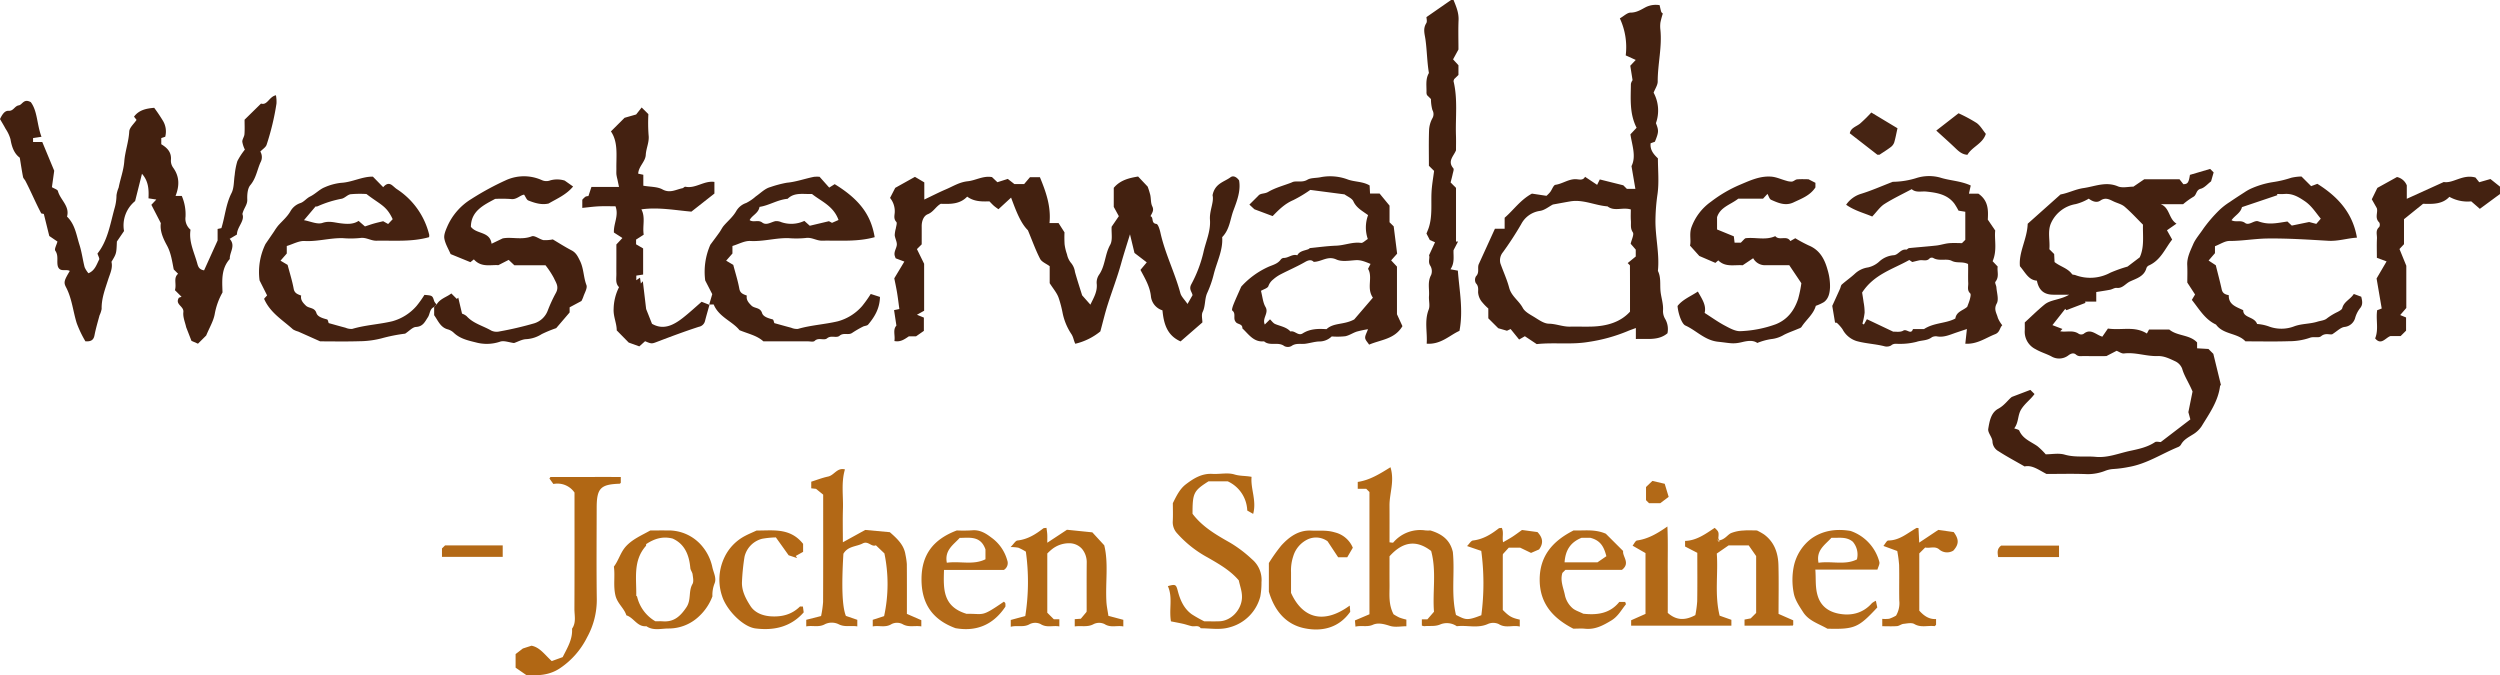
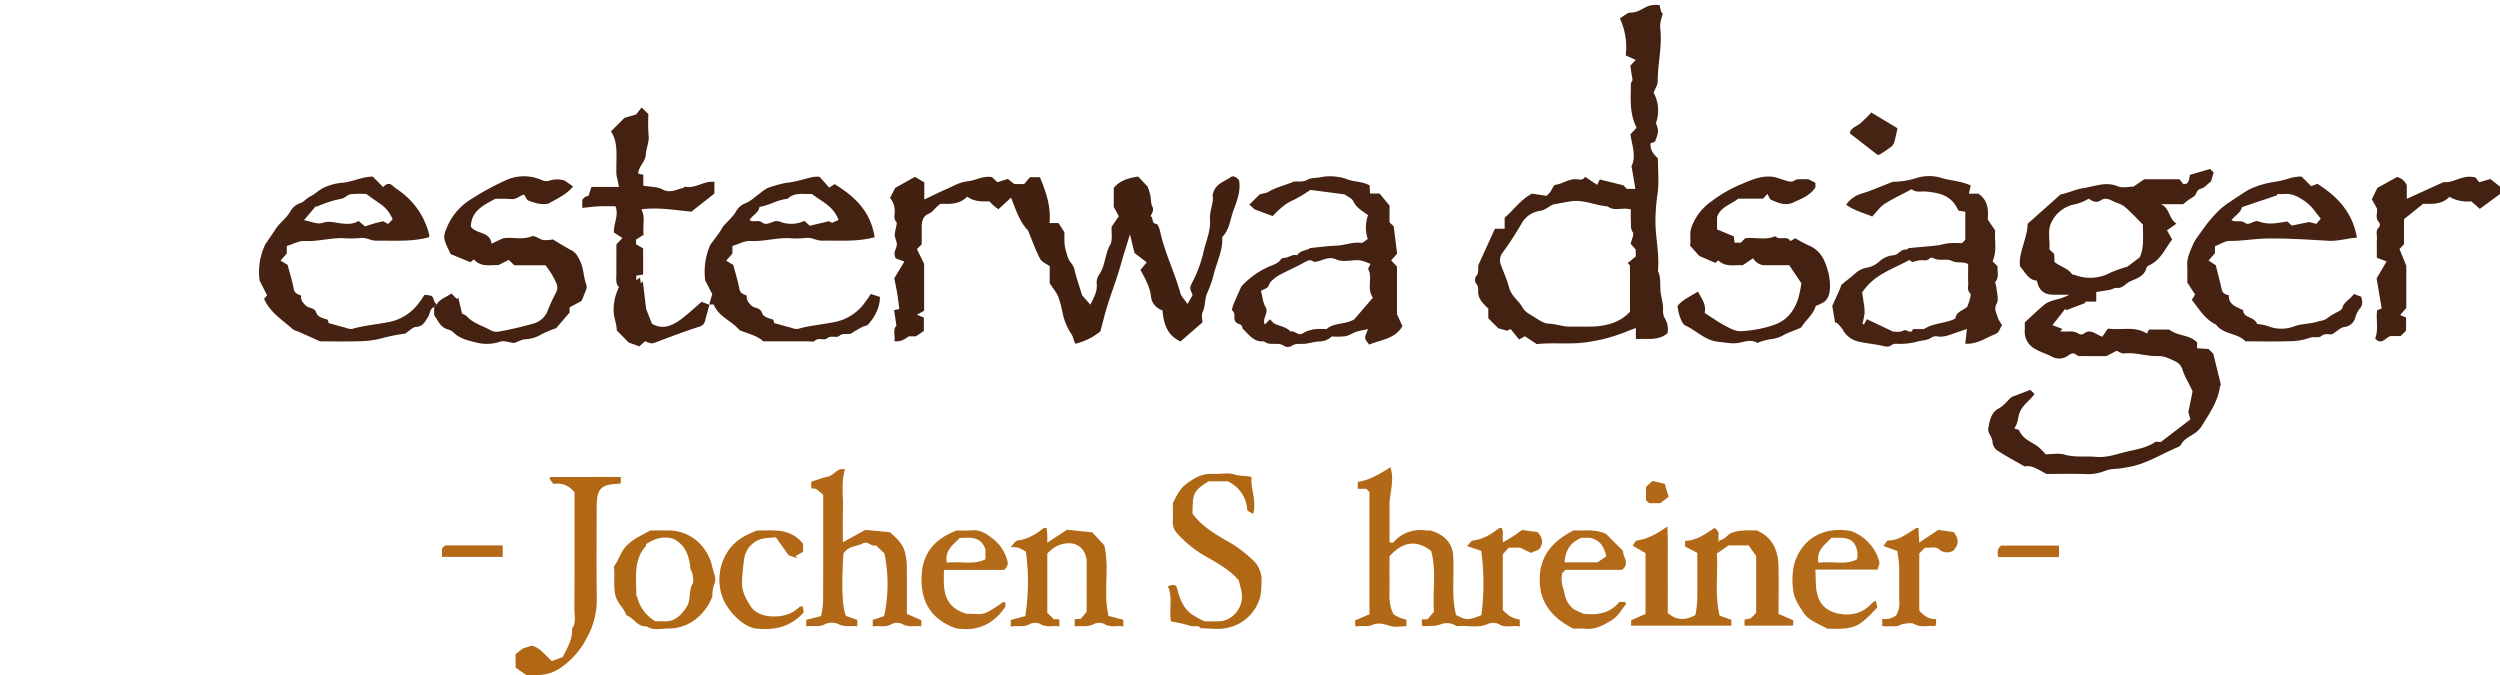
<svg xmlns="http://www.w3.org/2000/svg" id="Ebene_1" data-name="Ebene 1" viewBox="0 0 830.003 224.214">
  <defs>
    <style>
      .cls-1 {
        fill: #432110;
      }

      .cls-2 {
        fill: #421;
      }

      .cls-3 {
        fill: #442110;
      }

      .cls-4 {
        fill: #462312;
      }

      .cls-5 {
        fill: #452211;
      }

      .cls-6 {
        fill: #442111;
      }

      .cls-7 {
        fill: #b26917;
      }

      .cls-8 {
        fill: #b26816;
      }

      .cls-9 {
        fill: #b16815;
      }

      .cls-10 {
        fill: #b16714;
      }

      .cls-11 {
        fill: #b36a19;
      }

      .cls-12 {
        fill: #462413;
      }

      .cls-13 {
        fill: #b36917;
      }
    </style>
  </defs>
  <title>9884d7d4-2508-4cc1-b9ea-c4e9a952f1fa</title>
  <g>
-     <path class="cls-1" d="M482.576,0c.874,2.138,1.773,4.23,1.669,6.657-.139,3.252-.034,6.515-.034,9.773l-1.791,3.277,1.787,1.95v3.226l-1.422,1.378c-.076.28-.246.549-.195.764,1.431,5.948.587,11.994.794,17.993.056,1.627.009,3.258.009,4.887-.752,1.907-2.92,3.57-.891,5.962.283.333-.067,1.245-.2,1.873-.211,1-.486,1.981-.7,2.842l1.793,1.789c0,5.829,0,11.833,0,17.838l.684-.03-1.5,2.876c-.112,1.87.475,4.169-1.03,6.346l2.462.451c.487,6.567,1.847,13.084.534,19.994-3.2,1.388-6.14,4.611-10.886,4.252.28-3.756-.815-7.523.668-11.323.506-1.3-.014-2.963.1-4.447.183-2.338-.566-4.728.715-7.04a3.511,3.511,0,0,0-.269-3.049c-.9-1.33-.046-2.638-.431-3.477l1.988-4.331-1.727-.744-1.114-2.142c.272-.7.587-1.391.81-2.108,1.168-3.757.691-7.634.861-11.469.109-2.459.571-4.9.859-7.227L474.4,55.034c0-3.8-.086-7.72.047-11.636a9.155,9.155,0,0,1,1.047-4.02,2.753,2.753,0,0,0,.068-2.849,13.848,13.848,0,0,1-.483-3.648l-1.315-1.311a2.879,2.879,0,0,1-.171-.74c.08-2.218-.417-4.509.808-6.586-.608-3.637-.635-7.339-1.122-10.971-.262-1.954-.94-3.675.247-5.564.368-.585.057-1.593.057-2.029L481.759,0Z" />
    <path class="cls-2" d="M830,64.41l-6.69,4.93-2.853-2.486a12.351,12.351,0,0,1-7.259-1.508c-2.34,2.505-5.508,2.405-8.731,2.311l-6.336,5.114v8.3l-1.5,1.6,2.266,5.56v14.018l-2.03,2.35,1.952.8v4.377l-1.813,1.808H793.6c-1.657.6-3.052,3.166-5.047.767,1.242-3.035.176-6.228.678-9.369l1.505-.56-1.707-9.968,3.32-5.666-3.223-1.193c0-2.369-.076-4.4.028-6.425.065-1.266-.572-2.681.739-3.786a1.564,1.564,0,0,0,.012-1.537c-1.6-1.492-.34-3.368-.8-4.741l-1.662-2.941,1.843-3.782,6.523-3.614a4.593,4.593,0,0,1,3.25,2.773V66l12.277-5.573c3.112.552,6.254-2.689,10.523-1.49L823.11,60.5l3.719-1.065L830,61.964Z" />
    <path class="cls-3" d="M679.437,157.356c-2.591-1.34-4.794-3.063-7.265-2.492-3.166-1.823-5.984-3.312-8.644-5.044a3.881,3.881,0,0,1-2.026-3.24c-.061-1.426-1.614-2.918-1.4-4.2.41-2.458.869-5.365,3.318-6.678,2.108-1.131,3.321-3.047,4.52-3.922l6.145-2.338,1.379,1.375c-1.309,1.831-3.174,3.093-4.421,5.095-1.229,1.973-.783,4.294-2.31,6.3.656.281,1.511.375,1.675.761,1.163,2.738,3.825,3.627,6,5.145a23.71,23.71,0,0,1,2.774,2.716c2,0,4.3-.475,6.291.105,3.451,1.005,6.891.419,10.313.739,4.024.377,7.673-1.2,11.454-2,2.814-.6,5.7-1.206,8.2-2.873.471-.314,1.332-.045,1.936-.045l9.824-7.517-.659-2.414,1.387-6.851c-1.3-3.077-2.767-5.134-3.465-7.629a4.55,4.55,0,0,0-2.343-2.428c-1.825-.849-3.676-1.789-5.83-1.712-3.725.134-7.327-1.335-11.109-.86-.772.1-1.64-.57-2.466-.885l-3.4,1.76c-2.247,0-4.83.033-7.412-.018-.891-.018-1.8.278-2.671-.481-.738-.644-1.6-.431-2.494.236a5.067,5.067,0,0,1-5.764.314c-1.679-.854-3.472-1.357-5.171-2.354a6.444,6.444,0,0,1-3.575-6.317c.017-.809,0-1.618,0-2.56,2.141-1.953,4.247-4.042,6.533-5.912,2.1-1.721,5.076-1.478,8.211-3.289-2.417,0-4,.047-5.588-.01-2.86-.1-4.52-1.557-5.128-4.652-2.8-.188-3.852-2.746-5.633-4.786-.469-4.689,2.409-9.009,2.577-14.113l10.906-9.726c2.54-.432,4.933-1.729,7.619-2.114,3.79-.543,7.4-2.271,11.414-.576,1.5.634,3.5.1,5.163.1l3.585-2.445c3.812,0,7.625,0,11.715,0l1.273,1.628c1.435,0,1.792-.533,2.188-3.094l6.709-1.972,1.164,1.161-.859,2.967c-1.137.854-2.17,2.133-3.449,2.463-1.619.418-1.282,2.115-2.494,2.711a24.052,24.052,0,0,0-3.323,2.4h-7.482c3.1,1.166,2.612,4.83,5.271,6.465l-3.163,2.2,1.725,3.089c-2.338,2.925-3.752,6.809-7.683,8.572a1.6,1.6,0,0,0-.848.854c-.741,2.806-3.322,3.487-5.454,4.476-1.48.686-2.465,2.373-4.444,2.143-.688-.08-1.43.466-2.169.61-1.486.29-2.987.5-4.606.762v3.184h-3.7l.1.428-6.35,2.417-.341-.446-4.261,5.405,3.325,1.275-.745.762c2.04.4,4.251-.528,6.19.865a1.678,1.678,0,0,0,1.577,0c2.35-1.95,4.027.275,6.225.928l1.858-2.7c4.574.68,8.834-.932,12.933,1.662l.711-1.328h6.722c2.7,2.245,6.752,1.618,9.239,4.288v1.942l3.768.221,1.62,1.616,2.531,10.375c.065-.064-.273.11-.3.322-.635,5.1-3.575,9.154-6.133,13.357a9.06,9.06,0,0,1-2.924,2.736c-1.468.923-2.992,1.692-3.88,3.285a1.942,1.942,0,0,1-.874.817c-5.478,2.226-10.45,5.611-16.467,6.663a37.869,37.869,0,0,1-5.4.7,9.08,9.08,0,0,0-2.585.634,15.97,15.97,0,0,1-5.73,1.054C688.452,157.223,683.815,157.356,679.437,157.356Zm30.953-71.92c1.592-3.424.978-7.162,1.083-10.845-2.009-2-3.931-4.119-6.087-5.965-1.007-.862-2.477-1.176-3.72-1.775-1.412-.68-2.67-1.411-4.338-.258-1.261.872-2.749.216-3.855-.638a16.132,16.132,0,0,1-4.35,1.809,10.938,10.938,0,0,0-8.218,6.4c-1.179,2.785-.226,5.791-.52,8.575l1.6,1.6L682.115,87c1.881,1.513,4.357,2.013,5.8,4.013.17.237.718.184,1.075.31a14.037,14.037,0,0,0,11.631-.779,45.835,45.835,0,0,1,5.725-2.037Z" />
    <path class="cls-1" d="M394.257,100.916,395.928,98c-.193-1.139-1.291-1.912-.444-3.56a42.95,42.95,0,0,0,4.028-10.528c.769-3.629,2.482-7.067,2.2-10.969-.219-3,1.421-5.916.859-8.123.774-3.954,3.868-4.407,5.969-5.969.931-.692,2.044-.063,2.837,1.039.613,3.463-.687,6.809-1.881,9.994-1.094,2.917-1.229,6.3-3.732,8.847.334,4.33-1.817,8.283-2.84,12.489a35,35,0,0,1-2.127,6.043c-.909,2.02-.534,4.278-1.516,6.31-.48.992-.083,2.406-.083,3.473l-7.246,6.3c-4.513-1.993-5.592-5.912-6.014-10.314a5.459,5.459,0,0,1-3.84-4.757c-.36-3.164-1.9-5.746-3.468-8.67l2.095-2.5-4.077-3.126-1.49-6.189c-1.094,3.583-2.079,6.585-2.922,9.626-1.28,4.619-3,9.09-4.456,13.648-.924,2.895-1.62,5.862-2.463,8.963a20.636,20.636,0,0,1-8.314,4.1c-.55-1.051-.6-2.166-1.306-3.219a19.673,19.673,0,0,1-2.888-6.9,37.177,37.177,0,0,0-1.357-5.176c-.586-1.641-1.832-3.047-2.953-4.816V88.38c-1.172-.861-2.637-1.407-3.173-2.434-1.447-2.774-2.5-5.754-4.06-9.5-2.442-2.412-3.956-6.458-5.582-10.844l-4.2,3.867c-.465-.346-.993-.692-1.464-1.1-.512-.446-.97-.953-1.538-1.52-2.527.088-5.141.093-7.371-1.57-2.436,2.571-5.619,2.477-8.779,2.383-1.642.9-2.418,2.712-4.312,3.462-1.389.55-2.023,2.282-2.013,3.969.013,2.03,0,4.061,0,6.034L304.422,82.7l2.389,4.877v15.589l-2.383,1.33,2.3.95v4.4l-2.591,1.806h-2.378c-1.587,1.076-2.841,1.964-4.819,1.573.335-1.856-.608-3.745.669-5.126l-.778-5.14,1.759-.366c-.25-1.8-.468-3.675-.777-5.532-.3-1.777-.686-3.537-.908-4.662l3.342-5.556-2.884-1.086a8.865,8.865,0,0,1-.351-1.009c-.226-1.227.57-2.246.722-3.342.145-1.053-.57-2.2-.686-3.323a9.949,9.949,0,0,1,.375-2.268c.1-.731.488-1.788.153-2.145-.926-.986-.6-2.065-.527-3.057a6.973,6.973,0,0,0-1.55-4.9l1.72-3.346,6.542-3.653,3.11,1.837v5.7c2.605-1.238,4.913-2.425,7.295-3.441,2.318-.989,4.386-2.351,7.132-2.631,2.613-.266,5.085-1.9,8.044-1.385l1.794,1.7,3.455-1.095,2.182,1.708h3.248l1.94-2.28h3.291c1.943,4.725,3.749,9.642,3.182,15.238h3.014l1.966,3.079a38.43,38.43,0,0,0,.032,3.966,16.288,16.288,0,0,0,.8,3.328,6.556,6.556,0,0,0,1.227,2.719,5.89,5.89,0,0,1,1.417,3.12c.745,2.678,1.619,5.319,2.378,7.771l2.741,3.1c1.114-2.316,2.411-4.4,2.089-7.057a4.578,4.578,0,0,1,.8-2.887c2.077-2.994,1.905-6.766,3.683-9.923.883-1.567.363-3.92.484-6.011l2.389-3.5-1.684-3.08V62.365c2.165-2.6,5.169-3.276,8.081-3.763l3.18,3.361a27.829,27.829,0,0,1,.856,2.744c.282,1.259.123,2.693.67,3.8.68,1.372-.1,2.2-.587,3.277,1.16.4.077,2.342,1.956,2.558.56.065,1.1,1.838,1.337,2.9,1.524,6.926,4.788,13.278,6.626,20.1C392.2,98.48,393.24,99.42,394.257,100.916Z" />
-     <path class="cls-1" d="M16.362,78.35,14.55,71.03l-.851-.175c-1.867-3.5-3.4-7.235-5.264-10.8-.235-.45-.694-.834-.786-1.3-.4-2.036-.7-4.091-1.082-6.4C4.673,50.97,3.9,48.729,3.475,46.191a12.154,12.154,0,0,0-1.6-3.4C1.287,41.685.628,40.614,0,39.527c.7-1.447,1.515-2.814,2.844-2.737,1.67.1,1.989-1.6,3.4-1.815,1.178-.176,1.62-2.385,3.984-1.057,2.245,2.993,1.987,7.4,3.548,11.492l-2.8.426V47.15h3.063L18,56.687l-.762,5.455c.8.5,1.854.774,1.991,1.291.78,2.937,4.008,4.986,3.024,8.481,2.69,2.588,3.1,6.126,4.13,9.354.773,2.419,1.08,4.983,1.716,7.452a8.109,8.109,0,0,0,1.268,2c2.168-.91,2.689-2.891,3.544-4.535.206-.4-.3-1.16-.553-2.007,3.329-4.162,4.194-9.561,5.611-14.8a15.821,15.821,0,0,0,.706-4.578,10.848,10.848,0,0,1,.724-2.536c.546-2.9,1.633-5.648,1.862-8.669.251-3.309,1.465-6.514,1.644-9.923.069-1.316,1.566-2.558,2.432-3.864l-.844-1.075c1.655-2.255,4.119-2.718,6.7-2.941a52.024,52.024,0,0,1,3,4.478,6.847,6.847,0,0,1,.662,5.13l-1.311.44v2.048c1.879,1.137,3.492,2.6,3.193,5.351a4,4,0,0,0,.794,2.486c2.083,2.92,2.078,5.971.749,9.33h2.074A15.423,15.423,0,0,1,61.592,72a4.767,4.767,0,0,0,1.668,4.269c-.642,3.983,1.23,7.515,2.241,11.224.284,1.043.621,2,2.254,2.265l4.49-9.915V76.011l1.255-.27c1.208-3.835,1.472-7.923,3.363-11.641.891-1.752.729-4.034,1.067-6.072a23.14,23.14,0,0,1,.875-4.53A22.341,22.341,0,0,1,81.3,49.667a9.318,9.318,0,0,1-.855-2.588c-.048-.82.649-1.66.715-2.514.126-1.62.036-3.257.036-4.82l5.468-5.362c2.113.691,2.671-2.3,4.95-2.755a11.831,11.831,0,0,1,.178,2.762A83.858,83.858,0,0,1,88.5,48.1c-.3.818-1.273,1.391-2.075,2.22a3.573,3.573,0,0,1,.083,3.546c-1.142,2.518-1.476,5.312-3.4,7.6-.94,1.119-1.071,3.182-1.012,4.8.064,1.785-1.172,2.813-1.62,4.8.892,2.259-1.787,4.251-1.814,6.8l-2.413,1.433c2.117,2.309-.094,4.475.042,6.682-2.937,3.277-2.529,7.281-2.415,11.1a22.714,22.714,0,0,0-2.594,7.231c-.421,2.294-1.727,4.427-2.827,7.076l-2.728,2.72-2.155-.94-1.756-4.513c-.319-1.522-1.139-3.335-.94-5.029.238-2.026-2.9-2.492-1.479-4.782l.88-.31-2.2-2.2c.628-2.131-.606-4.008,1.049-5.439l-1.444-1.441c-.545-2.735-.9-5.5-2.288-8.023-1.307-2.38-2.357-4.88-2-7.347l-3.142-6.089L51.9,66.25l-2.6-.405c.136-2.854.041-5.663-2.165-8.149L44.858,66.76A10.421,10.421,0,0,0,41.181,76.7c-.921,1.354-1.648,2.423-2.376,3.49-.151,4-.151,4-1.8,6.736.508,2.052-.487,3.965-1.109,5.917-1.013,3.181-2.23,6.29-2.15,9.722a8.712,8.712,0,0,1-.7,2.136c-.591,2.2-1.246,4.4-1.677,6.637-.33,1.713-1.359,2.085-3.014,1.976a36.638,36.638,0,0,1-2.89-6.04c-1.234-3.97-1.58-8.209-3.568-11.963-.837-1.581-.554-2.286,1.276-5.355-1.221-.746-3.163.5-3.932-1.421-.534-1.662.326-3.56-.887-5.3-.376-.539.417-1.888.72-3.037Z" />
    <path class="cls-2" d="M553.6,110.647c-3.04,2.542-6.7,1.719-10.493,1.906V108.9c-1.211.457-2.016.721-2.788,1.059a54.4,54.4,0,0,1-12.876,3.552c-5.805.988-11.535.109-17.255.734l-3.932-2.619-1.907,1.1-2.825-3.487-1.21.568-2.893-.835-3.3-3.292v-3.261a16.224,16.224,0,0,1-1.9-1.932,5.673,5.673,0,0,1-1.492-3.459c.029-1.036.177-2.043-.734-2.99a2.327,2.327,0,0,1,.034-2.3c1.289-1.3.348-2.847.96-4.113l5.332-11.691h3.224V72.294c3.032-2.619,5.222-5.934,9.063-8.014l4.827.732a11.072,11.072,0,0,0,1.214-1.235c.636-.8,1.079-2.319,1.765-2.418,2.312-.333,4.233-1.872,6.624-1.873,1.121,0,2.464.616,3.2-.793l4.011,2.678.888-1.8,7.8,1.947,1.179,1.176h2.828l-1.286-7.544c1.637-3.22.18-6.935-.355-10.555l2.049-2.182c-2.406-4.718-1.931-9.638-1.894-14.5a2.78,2.78,0,0,1,.559-1.28l-.762-4.807,1.813-1.925-3.328-1.512A22.68,22.68,0,0,0,537.792,6.1c1.36-.773,2.463-1.913,3.567-1.914,1.986,0,3.475-.98,5.016-1.8a7.51,7.51,0,0,1,4.619-.67c.17.731.312,1.48.533,2.206.07.23.352.4.527.582a28.244,28.244,0,0,0-.784,2.938,9.435,9.435,0,0,0-.015,2.441c.59,5.774-.915,11.441-.895,17.193,0,1.17-.838,2.343-1.358,3.691a12.442,12.442,0,0,1,.769,10.118c.974,2.489.961,2.954-.344,6.173l-1.418.506c-.226,2.106.852,3.531,2.418,5.01,0,3.86.428,7.972-.142,11.94a64.87,64.87,0,0,0-.673,8.651c-.054,5.61,1.4,11.148.815,16.784,1.052,2.1.664,4.375.854,6.589s1.017,4.312.838,6.6a5.139,5.139,0,0,0,.8,2.892A6.787,6.787,0,0,1,553.6,110.647ZM515.566,67.9c-1.368.706-2.765,1.908-4.3,2.118a8.33,8.33,0,0,0-6.237,4.416,108.124,108.124,0,0,1-6.046,9.293,4.2,4.2,0,0,0-.861,3.684c.951,2.722,2.2,5.358,2.927,8.134.737,2.81,3.235,4.277,4.513,6.673.67,1.255,2.264,2.112,3.587,2.906,1.61.966,3.364,2.312,5.076,2.342,2.42.043,4.619,1.033,7,.98,2.445-.054,4.895.052,7.338-.025,4.943-.157,9.44-1.46,12.6-4.947,0-5.33.006-10.308-.022-15.285,0-.192-.323-.382-.746-.85l2.674-2.184V82.871l-1.682-1.941c.309-1.421,1.2-3.083.712-3.809-.9-1.33-.54-2.563-.641-3.83-.1-1.307-.023-2.628-.023-3.753-2.763-.826-5.444.763-7.735-1.022-4.153-.3-8.068-2.382-12.356-1.658C519.435,67.182,517.535,67.547,515.566,67.9Z" />
    <path class="cls-4" d="M609.239,107.117l-.927-5.564c1.045-2.295,1.831-4.009,2.6-5.728.206-.458.248-1.075.584-1.372,1.374-1.213,2.893-2.265,4.244-3.5a8.062,8.062,0,0,1,4.443-2.169,8.13,8.13,0,0,0,3.669-1.888,7.978,7.978,0,0,1,4.862-2.163c1.5-.08,2.312-2.1,4.126-1.858.3.041.645-.471.992-.506,3.016-.307,6.042-.519,9.054-.855,1.4-.156,2.762-.635,4.16-.765,1.47-.137,2.963-.031,4.334-.031l1.1-1.1V70.307l-2.252-.374a22.943,22.943,0,0,0-1.33-2.267c-2.321-3.127-5.8-3.69-9.333-4.06-1.677-.176-3.48.451-4.871-.805-3.08,1.649-6.187,3.107-9.059,4.935-1.466.933-2.508,2.527-4.056,4.152-2.635-1.14-5.788-1.9-8.66-3.91a9.216,9.216,0,0,1,4.969-3.633c3.359-1.03,6.59-2.471,10.518-3.987A27.1,27.1,0,0,0,636.5,59.03a14,14,0,0,1,7.561-.1c3.3,1.068,6.815,1.082,10.229,2.657l-.6,2.709h3.134c3.356,2.311,3.3,5.513,3.128,8.62l2.462,3.614c-.337,3.023.722,6.524-.864,10.194L663.24,88.5c-.273,1.516.619,3.354-.764,5.06-.253.312.286,1.2.33,1.829.127,1.819.866,4.017.113,5.377-1.09,1.969,0,3.248.368,4.764a10.131,10.131,0,0,0,1.473,2.457c-.9.832-.744,2.326-2.374,2.964-3.139,1.229-5.954,3.391-9.9,3.165l.529-4.877c-1.1.367-2.378.782-3.646,1.218-1.954.671-3.85,1.552-6.022,1.269a2.9,2.9,0,0,0-1.927.21c-1.553,1.22-3.46.991-5.1,1.547a21.693,21.693,0,0,1-5.431.68c-1.019.089-2.067-.344-3.066.548a2.977,2.977,0,0,1-2.307.217c-3.012-.751-6.154-.867-9.111-1.689a7.962,7.962,0,0,1-4.693-3.934,12.9,12.9,0,0,0-1.906-2.148Zm19.3,2.994c.751-.051,2.35.28,3.35-.344,1.152-.719,2.539,1.544,3.219-.515h3.662c3.394-2.2,7.266-1.806,10.411-3.507.317-2.341,2.651-2.67,3.948-3.9.327-.923.685-1.737.893-2.588.15-.613.388-1.582.09-1.859-1.122-1.041-.6-2.281-.658-3.422-.106-2.251.033-4.515-.058-6.333-2.008-.944-3.647-.143-5.452-1.059-1.7-.863-4.165.248-6.134-.952a1.189,1.189,0,0,0-1.132.109c-.984,1.177-2.285.458-3.415.685-.819.164-1.628.385-2.392.569l-.982-.681c-5.438,3.07-11.7,4.724-15.662,10.816.1.643.319,1.911.489,3.186a18.824,18.824,0,0,1,.339,3.511,24.534,24.534,0,0,1-.727,3.606l.484.311,1.006-1.77Z" />
    <path class="cls-5" d="M422.52,71.744l-6.05-2.264-1.67-1.548,2.923-2.909c.768-.972,2.05-.564,3.335-1.318,2.352-1.381,5.1-2.091,7.682-3.082a4.479,4.479,0,0,1,.7-.283c1.515-.3,3.016.292,4.644-.68,1.137-.679,2.963-.5,4.5-.855a16.637,16.637,0,0,1,8.989.825c2.325.8,4.838.592,7.145,1.936l.137,2.69h3.173l3.3,4.012V73.79l1.378,1.361,1.142,9.066-1.986,2.229,1.932,2.069v15.826l1.815,3.944c-2.591,4.354-7.058,4.433-11.067,6.137-.5-.794-1.243-1.478-1.307-2.22-.068-.8.5-1.655.937-2.9a35.276,35.276,0,0,0-3.731.792c-1.309.43-2.507,1.291-3.834,1.542a24.36,24.36,0,0,1-4.479.061,5.865,5.865,0,0,1-4.219,1.674c-1.53.071-3.035.56-4.565.756s-3.129-.309-4.6.77a2.524,2.524,0,0,1-2.359,0c-2.05-1.549-4.774.12-6.716-1.572-3.469.351-5.1-2.366-7.2-4.3.1-1.6-1.714-1.3-2.194-2.138-1.023-1.131.209-2.779-1.16-3.79-.248-.183.168-1.43.444-2.119.7-1.744,1.493-3.451,2.535-5.822a27.356,27.356,0,0,1,9.145-6.623c1.444-.6,2.953-.971,3.947-2.321a1.4,1.4,0,0,1,.958-.58c1.6.071,2.883-1.412,4.553-.868.781-1.46,2.338-1.518,3.652-2.021.234-.089.423-.365.65-.388,2.879-.294,5.756-.688,8.643-.793,2.773-.1,5.4-1.306,8.243-.921.583.079,1.286-.721,2.225-1.293a11.813,11.813,0,0,1,.094-7.926c-1.923-1.409-3.871-2.383-4.877-4.582-.471-1.03-1.978-1.59-2.941-2.307l-11.368-1.484a43.215,43.215,0,0,1-5.667,3.4C426.562,67.636,424.56,69.639,422.52,71.744Zm-2.607,36,1.734-1.729c.563.533,1.039,1.277,1.71,1.562,1.742.741,3.716.978,5.082,2.487,1.451-.428,2.522,1.6,4.064.618,2.457-1.563,5.2-1.569,7.9-1.4,2.416-2.234,5.726-1.353,9.2-3.229l6.2-7.227c-2.239-3.2.091-6.778-1.617-9.566l.838-1.641c-1.71-.683-3.15-1.355-4.945-1.238-2.145.14-4.6.593-6.4-.227-2.923-1.333-4.867.753-7.527.787-.7-.733-1.586-.7-2.842.025-2.612,1.5-5.4,2.7-8.078,4.083a12.052,12.052,0,0,0-2.532,1.731,4.835,4.835,0,0,0-1.584,2.188c-.227.711-1.593,1.062-2.474,1.587.518,1.962.64,3.871,1.5,5.348C421.368,103.979,418.944,105.583,419.913,107.748Z" />
    <path class="cls-5" d="M774.315,110.969c-.833.252-2.278-.543-3.687.64-.865.727-2.425.014-3.811.559a20.891,20.891,0,0,1-6.872,1.114c-4.759.155-9.526.047-14.455.047-2.592-2.841-7.329-2.17-9.77-5.573-3.663-1.687-5.557-5.1-8.029-8.194l1.074-1.786-2.58-3.967c0-1.731.079-3.771-.02-5.8-.124-2.539,1.071-4.81,1.972-6.931.739-1.739,2.214-3.4,3.35-5.115a46.658,46.658,0,0,1,5.438-6.309,21.844,21.844,0,0,1,3.394-2.608c1.576-1.095,3.194-2.13,4.806-3.171a16.067,16.067,0,0,1,1.974-1.146,28.57,28.57,0,0,1,7.6-2.281,35.122,35.122,0,0,0,5.969-1.423,16.339,16.339,0,0,1,3.43-.424l3.205,3.2,2.065-.771c6.75,4.234,11.728,9.6,13.141,17.873-3.115.16-6.2,1.234-9.533,1.039-6.685-.392-13.386-.831-20.075-.76-4.231.045-8.45.826-12.729.818-1.527,0-3.057,1.077-4.8,1.746v2.305l-2.118,2.45,2.391,1.568c.7,2.834,1.4,5.414,1.969,8.021.275,1.268,1.1,1.681,2.343,1.905-.112,3.133,2.38,3.846,4.786,4.981-.011,2.678,3.658,2.024,4.619,4.589a14.489,14.489,0,0,1,3.821.786,11.889,11.889,0,0,0,8.619-.054c2.482-.877,5.089-.722,7.544-1.489,1.084-.339,2.409-.409,3.189-1.095a20.322,20.322,0,0,1,3.615-2.181c.561-.322,1.362-.72,1.485-1.222.535-2.184,2.677-2.894,3.832-4.715l2.468.916c.381,1.549.591,2.719-.476,3.919a9.427,9.427,0,0,0-1.515,3.018,4.093,4.093,0,0,1-3.589,3.1C777.07,108.724,775.941,109.944,774.315,110.969ZM740.866,73.107c1.355.807,3.038-.189,4.5.914,1.345,1.014,3.067-1.039,4.4-.535a11.78,11.78,0,0,0,4.985.681c1.524-.085,3.035-.4,4.676-.625l1.448,1.351,5.758-1.185,2.378.623L770.5,72.6c-1.784-2.162-3.044-4.273-5.318-5.818-2.185-1.484-4.14-2.6-6.777-2.382-.8.065-1.614.01-2.422.01l.124.381-11.774,3.975C743.892,70.7,742,71.512,740.866,73.107Z" />
    <path class="cls-2" d="M235.459,101.1l1.012-3.439-2.342-4.55a22.246,22.246,0,0,1,1.713-11.864c1.006-1.364,2.029-2.716,3.013-4.1.517-.725.888-1.567,1.465-2.236,1.375-1.593,3.014-2.908,4.1-4.813a6.024,6.024,0,0,1,3.31-2.706,14.75,14.75,0,0,0,3.177-2.168c1.585-1.088,3.06-2.644,4.815-3.1a37.026,37.026,0,0,1,5.5-1.459c3.124-.284,6-1.36,9.017-1.957a10.838,10.838,0,0,1,1.861-.015l3.2,3.592,1.819-1.146c8.976,5.491,12.134,10.89,13.276,17.6-5.746,1.611-11.634,1.061-17.482,1.167-1.856.033-3.418-1.205-5.386-.894a31.172,31.172,0,0,1-5.7.054c-4.269-.123-8.412,1.178-12.73.94-1.9-.1-3.863,1.043-5.927,1.66v2.5l-2.084,2.377,2.36,1.4c.718,2.745,1.539,5.291,2.009,7.9.271,1.506,1.246,1.823,2.491,2.288-.258,1.414.551,2.355,1.549,3.333,1.031,1.01,2.9.523,3.512,2.471.394,1.247,2.106,1.731,3.524,2.107.295.078.4.87.551,1.234,1.9.524,3.73,1.046,5.57,1.526a4.826,4.826,0,0,0,2.252.4c4.349-1.273,8.9-1.494,13.254-2.527a16.369,16.369,0,0,0,8.066-5.057,40.9,40.9,0,0,0,2.866-4.022l3.061.99c-.082,3.818-1.768,6.614-3.926,9.175-.351.416-1.178.4-1.734.684a36,36,0,0,0-3.628,2.114c-1.23.816-2.772-.24-4.123.909-1.062.9-2.768-.281-4.139.851-1.047.865-2.837-.412-4.137.867-.421.415-1.551.135-2.356.136-4.9.007-9.8,0-14.665,0-2.186-1.958-4.979-2.482-7.927-3.7-2.325-2.948-6.855-4.346-8.566-8.534ZM275.207,73.44l1.026.543,2.159-.948c-1.685-4.711-5.8-6.195-8.819-8.637-2.926.131-5.814-.631-8.09,1.608-3.332.281-6.159,2.223-9.323,2.682-.354,2.154-2.486,2.773-3.282,4.39,1.276.9,2.824-.231,4.192.808,1.4,1.065,2.925-.174,4.4-.47a4.081,4.081,0,0,1,1.876.323,10.172,10.172,0,0,0,7.7-.4l1.8,1.614Z" />
    <path class="cls-5" d="M144.141,101.915c-1.519.608-1.342,2.286-2.075,3.4-1.023,1.555-1.646,3.107-3.982,3.234-1.111.06-2.157,1.3-3.577,2.224a54.774,54.774,0,0,0-7.865,1.568,30.425,30.425,0,0,1-7.358.949c-4.623.141-9.254.041-12.991.041-2.926-1.308-5.108-2.289-7.3-3.258a6.409,6.409,0,0,1-1.728-.728c-3.386-3.071-7.5-5.449-9.534-10.024,0,.064-.056-.115.01-.2.246-.315.532-.6.938-1.043l-2.5-4.976a21.177,21.177,0,0,1,1.96-12.086l2.862-4.183a19.061,19.061,0,0,1,1.318-1.894c1.392-1.58,3.018-2.907,4.112-4.809a5.913,5.913,0,0,1,3.309-2.713c1.17-.379,2.039-1.6,3.185-2.153,1.77-.853,3.178-2.418,4.842-3.075a18.337,18.337,0,0,1,5.468-1.489c3.678-.183,6.963-2.112,10.562-2.055l3.424,3.5c1-1.149,1.918-1.439,2.977-.628.522.4.984.881,1.525,1.251A25.139,25.139,0,0,1,142.5,77.952a2.638,2.638,0,0,1-.049.787c-5.747,1.627-11.637,1.07-17.485,1.179-1.858.035-3.419-1.207-5.388-.9a31.114,31.114,0,0,1-5.706.054c-4.271-.123-8.415,1.179-12.734.94-1.9-.105-3.864,1.043-5.929,1.66v2.493l-2.078,2.377,2.355,1.4c.719,2.747,1.535,5.3,2.01,7.9.273,1.5,1.246,1.826,2.493,2.287-.271,1.423.554,2.359,1.554,3.333,1.032,1.006,2.9.517,3.512,2.474.389,1.247,2.105,1.733,3.525,2.107.294.077.4.871.547,1.226,1.906.528,3.735,1.054,5.575,1.536a4.782,4.782,0,0,0,2.256.389c4.347-1.3,8.9-1.493,13.258-2.53a16.41,16.41,0,0,0,8.064-5.07,35.088,35.088,0,0,0,2.634-3.694c2.685.218,2.659.226,3.256,2.129a4.037,4.037,0,0,0,.8,1.06ZM104.769,68.543,100.917,73.1c2.147.38,4.422,1.485,6.128.909,2.2-.743,3.914-.135,5.9.113,2.039.254,4.225.468,6.108-.784l2.112,1.839c1.1-.358,2.051-.7,3.019-.974s1.954-.492,3.031-.758l1.644.929,1.513-1.6c-2.071-4.5-4.038-4.764-8.714-8.361a35.034,35.034,0,0,0-5.246.071c-1.052.16-1.944,1.3-3,1.5a35.485,35.485,0,0,0-7.923,2.486A1.3,1.3,0,0,1,104.769,68.543Z" />
    <path class="cls-6" d="M602.853,101.534c-.8,2.844-3.223,4.617-4.737,6.988-.237.37-.849.526-1.312.724-1.5.643-3.062,1.173-4.515,1.911a10.4,10.4,0,0,1-4.339,1.432,20.786,20.786,0,0,0-4.526,1.27c-1.414-.995-3.255-.707-4.991-.291-3.139.753-3.866.33-8.01-.106-4.463-.469-7.194-3.736-10.876-5.388-1.243-.558-2.424-4.107-2.6-6.485,1.686-2.176,4.365-3.2,6.745-4.8,1.34,2.426,2.886,4.533,2.248,7.1,2.363,1.506,4.44,3.011,6.686,4.2,1.653.875,3.572,1.974,5.292,1.851a38.3,38.3,0,0,0,11.668-2.3c3.927-1.576,6.135-4.617,7.4-8.415a39.169,39.169,0,0,0,1.067-5.2l-4.015-5.975c-2.729,0-5.589.022-8.448-.01a4.441,4.441,0,0,1-3.533-2.313l-3.487,2.343c-2.712-.219-5.745.752-8.1-1.628l-.959.837-5.338-2.3-3.091-3.441c.421-1.662-.269-3.714.423-5.906a17.8,17.8,0,0,1,6.538-8.659,43.917,43.917,0,0,1,9.846-5.729c3.129-1.316,6.318-2.821,9.976-2.615,1.885.106,3.452.918,5.172,1.372a5.136,5.136,0,0,0,1.9.283c.594-.08,1.126-.686,1.713-.737,1.349-.117,2.715-.037,3.762-.037l2.31,1.185v1.524c-1.748,2.695-4.605,3.717-7.289,4.987-2.642,1.25-5.075.177-7.425-.877-.566-.254-.8-1.252-1.209-1.954l-1.473,1.591H577.1c-2.574,2.015-5.962,2.758-7.036,6.144v4.068l5.569,2.281.249,2.1h2.09l1.181-1.222c.2-.124.3-.239.417-.252,3.263-.38,6.633.779,9.82-.69,1.361,1.644,3.809-.391,5,1.637l1.646-.94a46.332,46.332,0,0,0,4.465,2.4c3.749,1.528,5.331,4.678,6.293,8.225a18.628,18.628,0,0,1,.773,5.759c-.092,1.721-.427,3.648-2.026,4.821A15.481,15.481,0,0,1,602.853,101.534Z" />
    <path class="cls-3" d="M144.141,101.915l.817-.815c1.161-2,3.463-2.5,4.882-3.682l1.823,1.833.479-.43,1.258,5.31a4.756,4.756,0,0,1,1.5.816c2.234,2.491,5.494,3.222,8.237,4.828a4.2,4.2,0,0,0,2.722.256,111.522,111.522,0,0,0,11.552-2.7,7.011,7.011,0,0,0,4.411-4.141,48.05,48.05,0,0,1,2.659-5.806c1.268-2.183.087-3.527-.577-5.053a29.087,29.087,0,0,0-2.8-4.265H170.763l-1.885-1.785-3.43,1.755c-2.487-.2-5.653.871-8.121-1.924l-1.151.928-6.568-2.685c-.719-1.688-1.777-3.367-2.087-5.174-.214-1.25.451-2.741.992-4.01a20.164,20.164,0,0,1,7.933-9.075,91.707,91.707,0,0,1,11.664-6.335,14.445,14.445,0,0,1,11.772.034,3.624,3.624,0,0,0,2.846.076,8.5,8.5,0,0,1,4.75.082l2.791,1.97c-2.282,2.744-5.288,3.991-8.123,5.641-2.29.543-4.556-.136-6.735-1-.588-.232-.888-1.188-1.412-1.945-1.367.2-2.488,1.7-4.305,1.464a41.923,41.923,0,0,0-5.307-.048c-3.911,2.089-7.983,4.043-8.052,9.258,1.915,2.549,6.318,1.45,6.867,5.627l3.7-1.774c3-.572,6.328.618,9.641-.689.959-.378,2.517.953,3.856,1.262a12.3,12.3,0,0,0,3.134-.237c1.659.981,3.891,2.414,6.23,3.643,1.5.787,2.024,1.941,2.766,3.422,1.307,2.611,1.156,5.461,2.164,8.084.4,1.034-.629,2.625-1.045,3.951a11.743,11.743,0,0,1-.606,1.349l-3.926,2.1v1.7l-4.457,5.209a43.123,43.123,0,0,0-4.8,1.979,10.663,10.663,0,0,1-5.066,1.679c-1.444.024-2.875.87-4.136,1.291-1.608-.195-3.315-.905-4.622-.456a13.781,13.781,0,0,1-8.084.239c-2.623-.643-5.222-1.23-7.279-3.173a4.722,4.722,0,0,0-1.964-1.141c-2.476-.632-3.246-2.869-4.567-4.71Z" />
    <path class="cls-6" d="M235.541,101.214c-.535,1.925-1.033,3.615-1.468,5.321a2.573,2.573,0,0,1-2.065,1.965c-4.546,1.475-9.03,3.148-13.5,4.85-2.1.8-2.063.907-4.339-.068L212.253,115l-3.522-1.27-3.977-4.046c.027-2.316-1.178-4.578-1.024-7.162a16.666,16.666,0,0,1,1.792-7.19c-1.27-1.219-.866-2.859-.884-4.418-.019-1.629,0-3.258,0-4.887v-4.87l2.005-2.137L203.821,77.2c-.176-2.9,1.707-5.628.519-8.715-1.8,0-3.69-.068-5.568.02-1.776.083-3.544.332-5.451.521v-2.71a6.911,6.911,0,0,1,1.063-1.02,2.406,2.406,0,0,1,.973-.192l1-3.042h9.153c-.214-1.023-.383-1.829-.553-2.635a11.974,11.974,0,0,1-.305-1.5c-.053-.675-.006-1.357-.014-2.035-.05-4.318.619-8.727-1.808-12.266l4.53-4.518,3.839-1.1,1.835-2.327,2.231,2.225a54.227,54.227,0,0,0,.066,6.936c.294,2.34-.821,4.359-.936,6.591s-2.4,3.819-2.512,6.226l1.7.363v3.636c2.342.407,4.638.289,6.353,1.227,2.5,1.37,4.453.044,6.622-.391.355-.071.711-.562.992-.5,3.373.7,6.162-2.08,9.636-1.6v3.862l-7.638,6.009c-5.464-.474-11-1.547-16.61-.757,1.427,2.67.31,5.495.777,8.4l-2.535,1.627v1.576l2.341,1.37v8.673l-2.265.344v1.543l1.227-.864.286,1.951.655-.764,1.095,9.228,1.944,4.905c3.772,2.2,7.14.477,10.3-2,2.165-1.7,4.183-3.581,6.179-5.306Z" />
    <path class="cls-7" d="M482.348,183.27c.7,6.99-.64,14,1.044,20.9,3.2,1.566,3.568,2,8.417.082a81.1,81.1,0,0,0-.027-21.351l-4.719-1.611c.758-.743,1.308-1.771,1.968-1.848,3.348-.387,6.015-2.045,8.569-4.029.178-.138.5-.086,1-.155.716,1.447.073,3.077.424,4.773,1.054-.616,2.093-1.177,3.082-1.814s1.9-1.333,3.208-2.26l5.122.69c1.955,2.035,1.932,3.878.542,5.768l-2.669,1.154-3.591-1.731h-3.813l-1.932,2.124a5.731,5.731,0,0,0-.047.608q-.005,8.966,0,17.932c2.087,2.122,2.951,2.62,5.64,3.218v2.3c-2.34-.585-4.652.664-7-.837a4.406,4.406,0,0,0-3.587-.019c-3.4,1.54-6.9.324-10.318.744a5.818,5.818,0,0,0-5.314-.669c-1.891.871-3.648.449-5.451.657a2.821,2.821,0,0,1-.841-.21v-2.058h1.834l2.2-2.527c-.536-6.514.888-13.506-.946-20.18-5.118-3.943-9.612-2.921-13.821,1.768,0,3.066-.02,6.306.006,9.545.025,3.153-.407,6.359,1.331,9.705a18.191,18.191,0,0,0,1.933,1.085,18.524,18.524,0,0,0,2.328.687v2.2c-1.758,0-3.756.426-5.446-.112-1.958-.622-3.9-1.166-5.685-.369-1.886.841-3.706.132-5.771.611l-.178-2.056,4.82-2.049V163.348l-1.068-1.065h-2.819V160c4-.581,7.349-2.7,10.868-4.879,1.416,4.677-.35,8.655-.324,12.689.026,4.051.006,8.1.006,12.251.55.025,1.109.207,1.263.034a11.725,11.725,0,0,1,10.622-4,10.409,10.409,0,0,0,1.663.012C478.986,177.346,481.462,179.421,482.348,183.27Z" />
    <path class="cls-7" d="M570.387,179.472c2.28-.226,3.061-1.893,4.326-2.482a12.62,12.62,0,0,1,4.128-.852c1.486-.137,2.994-.031,4.453-.031a21.233,21.233,0,0,1,2.351,1.312c3.449,2.527,4.7,6.179,4.8,10.219.14,5.284.034,10.574.034,16.173l4.874,2.138v1.5c-.044.061-.119.257-.195.258-5.272.014-10.545.013-15.971.013v-2.029l2.043-.386,1.813-1.808V184.618l-2.472-3.552h-6.667l-3.928,2.715c.5,6.764-.779,13.618.947,20.624l3.9,1.375v1.939H541.539v-1.788l4.77-2.116V183.625l-4.288-2.462c.512-.622.931-1.645,1.485-1.723,3.642-.516,6.7-2.288,10.072-4.647.235,5.17.086,9.864.113,14.551.028,4.737.006,9.474.006,14.133,2.777,2.467,5.664,2.623,9.159.743a35.474,35.474,0,0,0,.619-4.594c.086-5.285.032-10.572.032-16.087l-4.06-2.1v-1.854c3.8-.112,6.789-2.316,9.834-4.337,1.449,1.369,1.449,1.369,1.107,4.225.158.5.466.341.45.224a6.706,6.706,0,0,0-.353-1.143C570.343,179.046,570.2,179.537,570.387,179.472Z" />
    <path class="cls-8" d="M272.6,204.525a34.038,34.038,0,0,0,.667-4.666c.054-11.808.03-23.615.03-35.642l-2.382-1.922-1.58-.174v-2.2c1.769-.553,3.66-1.3,5.621-1.715,2-.427,2.993-3.065,5.568-2.359-1.292,4.316-.527,8.689-.663,13.022-.115,3.652-.024,7.311-.024,11.162l7.422-4.093,8.161.745c2.554,2.228,4.73,4.292,5.2,7.51a22.956,22.956,0,0,1,.449,3.063c.045,5.416.021,10.833.021,16.555l4.789,2.09v2.067c-2.165-.37-4.216.453-6.29-.792a4.063,4.063,0,0,0-3.56,0c-2.078,1.332-4.128.377-6.277.8v-2.2l3.772-1.224a50.011,50.011,0,0,0,.1-20.825l-2.829-2.69c-1.485.666-2.525-1.576-4.375-.618-2.117,1.1-4.912.856-6.412,3.434-.645,10.949-.4,17.555.827,20.627l3.79,1.305v2.181c-2.164-.373-4.181.371-6.3-.771a5.236,5.236,0,0,0-4.364,0c-2.122,1.217-4.135.357-6.285.776v-2.194Z" />
    <path class="cls-9" d="M388.755,206.292c-.687-4.064.662-8.01-1.023-11.7,2.46-.675,2.719-.61,3.269,1.5.8,3.077,2,5.917,4.658,7.84a42.331,42.331,0,0,0,4.146,2.345c1.549,0,3.32.059,5.085-.012,3.8-.153,7.088-3.633,7.425-7.471.191-2.176-.614-4.094-1.031-6.1-2.837-3.346-6.6-5.455-10.316-7.6a37.319,37.319,0,0,1-10.137-8,5.4,5.4,0,0,1-1.478-3.874c.126-2.163.032-4.338.032-6.169,1.237-2.489,2.318-4.738,4.357-6.289,2.6-1.979,5.3-3.638,8.8-3.431,2.443.144,5.063-.5,7.3.191,1.844.567,3.618.4,5.678.79-.365,4,1.734,7.884.529,12.3l-1.96-1.113A11.084,11.084,0,0,0,407.6,159.8h-6.37c-4.956,3.155-5.31,3.873-5.31,10.775,3.3,4.384,7.917,7.017,12.589,9.668a41.8,41.8,0,0,1,7.136,5.418,8.9,8.9,0,0,1,3.169,7.633,25.444,25.444,0,0,1-.389,4.736,14.262,14.262,0,0,1-10.2,10.24c-3.165.943-6.375.316-9.567.323-.779-1.15-1.978-.494-2.978-.706s-1.947-.568-2.935-.793C391.392,206.79,390.02,206.545,388.755,206.292Z" />
    <path class="cls-10" d="M190.737,163.534a6.86,6.86,0,0,0-7.007-2.848l-1.318-1.809c.225-.313.3-.509.375-.51,7.716-.014,15.433-.013,23.316-.013v1.926c-.027.022-.217.311-.416.318-6.252.214-7.579,1.463-7.588,7.954-.015,10.174-.1,20.348.038,30.52A25.7,25.7,0,0,1,194.91,211.6a26.592,26.592,0,0,1-9.018,10.269c-3.483,2.328-7.073,2.441-11.074,2.307l-3.638-2.511v-4.51l2.411-1.852,2.875-.929c2.805.552,4.38,2.994,6.715,5.107l3.631-1.319c1.539-3.073,3.337-5.912,3.108-9.439,1.449-2.048.777-4.38.787-6.58C190.769,189.257,190.737,176.37,190.737,163.534Z" />
    <path class="cls-9" d="M354.233,175.88l8.423.86,3.953,4.3c1.47,5.9.355,12.363.723,18.763.087,1.51.419,3.006.661,4.668l4.951,1.308v2.2c-2.132-.418-4.171.541-6.251-.795a4.136,4.136,0,0,0-3.566,0c-2.071,1.158-4.127.466-6.312.791v-2.41l2.017-.147,1.9-2.27s.041-.391.041-.784c0-5.16-.028-10.319.02-15.479a6.942,6.942,0,0,0-1.575-4.671,5.632,5.632,0,0,0-4.107-1.853,9.114,9.114,0,0,0-5.988,2.089,19.015,19.015,0,0,0-1.42,1.31v19.672l2.172,2.166h1.83v2.378c-2.119-.408-4.149.544-6.231-.789a4.069,4.069,0,0,0-3.562,0c-2.073,1.239-4.155.319-6.338.9v-2.257l4.824-1.316a72.609,72.609,0,0,0,.187-21.367,18.613,18.613,0,0,0-2.467-1.3,13.767,13.767,0,0,0-2.6-.222c1.075-1.068,1.622-2.106,2.277-2.179,3.353-.371,6.015-2.037,8.569-4.018.179-.139.5-.094,1.07-.183.09.725.217,1.437.257,2.154.045.806.01,1.617.01,2.786Z" />
    <path class="cls-9" d="M236.525,197.987a17.3,17.3,0,0,1-4.4,6.588,14.6,14.6,0,0,1-10.11,4.089c-2.466-.02-5.086.843-7.407-.759-3.043.307-4.184-2.868-6.652-3.614-.758-2.436-3.01-3.9-3.646-6.661-.748-3.249-.063-6.374-.5-9.517,1.629-2.127,2.195-4.83,4.131-6.863,2.221-2.332,5.069-3.51,7.974-5.142,1.756,0,3.79-.009,5.825,0a14.475,14.475,0,0,1,11.561,5.453,15.973,15.973,0,0,1,3.208,6.785c.379,1.768,1.446,3.584.74,5.322A10.388,10.388,0,0,0,236.525,197.987Zm-22.009-17.337c-.013.111.055.455-.086.615-4.326,4.877-3.091,10.82-3.189,16.5,0,.094.235.175.268.289a12.86,12.86,0,0,0,6.077,8.217c.814,0,1.632-.053,2.442.009,3.734.285,5.843-1.675,7.855-4.653,1.679-2.486.62-5.328,2.02-7.734.471-.81.174-2.135.04-3.2-.091-.722-.689-1.387-.753-2.105-.388-4.358-1.879-8-5.9-9.793C220.1,178,217.388,178.749,214.516,180.651Z" />
    <path class="cls-11" d="M614.372,176.271a14.834,14.834,0,0,1,9.568,10.278c.2.722-.389,1.664-.627,2.553H602.691c.253,2.991-.1,5.761.774,8.668,1.091,3.632,3.77,5.312,6.867,5.941,4.131.838,8.147-.036,11.159-3.472a6.331,6.331,0,0,1,1.3-.782l.471,2.217c-6.234,6.7-7.5,7.294-16.561,7.054-2.941-1.694-6.189-2.583-8.063-5.5-1.306-2.031-2.755-4.135-3.135-6.422a22.637,22.637,0,0,1,.065-8.893,15.564,15.564,0,0,1,5.678-9.007C605.129,176.093,609.662,175.476,614.372,176.271Zm-10.624,10.568c4.431-.637,8.763.874,12.749-1.111a6.509,6.509,0,0,0-1.38-5.887c-2.178-1.806-4.724-1.167-7.077-1.3C605.9,180.908,602.9,182.653,603.748,186.839Z" />
    <path class="cls-11" d="M522.453,176.1c3.318.156,6.946-.534,10.681,1.1l5.748,5.733c-.282,1.883,2.513,4-.4,6.265H519.721l-1,1c-.842,2.669.42,5.141.884,7.649a8,8,0,0,0,2.277,3.885c.939.932,2.41,1.331,3.75,2.019,4.487.5,8.831.013,11.964-3.9h1.974c.095.348.3.705.206.818-1.525,1.85-2.55,3.971-4.848,5.352-2.777,1.67-5.379,3.058-8.7,2.714-1.211-.125-2.446-.02-3.89-.02-6.476-3.338-11.106-8.1-11.162-16.125C511.124,184.6,515.5,179.6,522.453,176.1ZM528,178.554h-2.937c-3.9,1.585-5.366,4.4-5.623,8.145h10.918l2.962-2.039C532.556,181.8,531.579,179.468,528,178.554Z" />
    <path class="cls-11" d="M333.266,189.225H313.41c-.183,6.149-.533,12.167,7.52,14.571,5.9-.126,4.644,1.273,12.368-4.044.166.186.434.351.476.562a5.27,5.27,0,0,1,.022,1.088c-4.073,6.14-9.753,8.355-16.564,7.155-7.787-2.863-11.34-8.275-11.288-16.387.05-8,3.87-13.092,11.718-16.062a46.122,46.122,0,0,0,5.047-.037c2.565-.255,4.577.984,6.373,2.363a13.742,13.742,0,0,1,5.31,7.56A2.64,2.64,0,0,1,333.266,189.225Zm-18.916-2.394c4.394-.627,8.723.876,12.827-1.154v-3.269c-1.589-4.568-5.21-3.858-8.56-3.825C316.554,180.877,313.546,182.616,314.349,186.832Z" />
-     <path class="cls-8" d="M448.117,201.052l.16,2.067c-3.845,5.467-9.624,6.682-15.42,5.41-5.546-1.217-9.57-5.242-11.591-12.108v-9.494a54.708,54.708,0,0,1,4.131-5.821c2.608-2.864,5.734-5.145,9.868-4.95,2.611.123,5.168-.237,7.886.591a8.663,8.663,0,0,1,5.985,5.1l-1.849,3.17h-3.017l-3.511-5.312a6.549,6.549,0,0,0-6.463-.7,9.079,9.079,0,0,0-4.926,5.639,15.007,15.007,0,0,0-.746,5.391c0,2.3,0,4.6,0,6.8C432.444,205.29,439.469,207.371,448.117,201.052Z" />
    <path class="cls-8" d="M251.2,176.131c5.157.083,11.089-1.092,15.432,4.437v2.646l-2.424,1.356.431.713-2.808-.928-4.235-5.935a29.27,29.27,0,0,0-4.6.46,8.052,8.052,0,0,0-5.812,5.957,71.841,71.841,0,0,0-.84,8.2c-.186,3.069,1.266,5.76,2.813,8.166,1.414,2.2,4,3.225,6.665,3.413,3.628.256,6.982-.525,9.691-3.183.142-.139.518-.041,1.053-.066l.262,1.936c-4.287,4.876-9.921,6.108-16,5.337-4.218-.535-9.587-6.12-11.053-10.609a17.172,17.172,0,0,1,.849-13.218,15.5,15.5,0,0,1,6.758-6.9C248.5,177.316,249.674,176.842,251.2,176.131Z" />
    <path class="cls-8" d="M648.633,176.651c1.663,2.265,1.9,3.927-.118,6.15a3.978,3.978,0,0,1-4.785-.467c-1.459-1.128-3.121-.2-4.562-.564l-1.964,1.958v19.005c1.431,1.6,3.147,2.94,5.57,2.786v1.927c-.164.138-.375.457-.542.436-2.2-.283-4.462.6-6.666-.7-.906-.537-2.41-.184-3.622-.053-.726.078-1.4.689-2.12.743-1.6.119-3.214.037-4.91.037V205.46a11.018,11.018,0,0,0,2.312-.036,12.12,12.12,0,0,0,2.266-1.041,8.1,8.1,0,0,0,1.073-4.975c-.086-3.939.032-7.882-.055-11.821a41.281,41.281,0,0,0-.62-4.652l-4.6-1.686c.63-.734,1.118-1.8,1.615-1.8,3.761-.026,6.376-2.457,9.346-4.147.1-.058.268-.007.69-.007l.236,4.854,6.334-4.225Z" />
    <path class="cls-12" d="M621.278,37.354l8.691,5.229c-.4,1.776-.659,3.289-1.1,4.746a3.337,3.337,0,0,1-1.164,1.524c-1.119.856-2.329,1.593-3.7,2.511h-.725l-9.146-7.106c.318-1.828,2.161-2.222,3.427-3.244A49.245,49.245,0,0,0,621.278,37.354Z" />
-     <path class="cls-4" d="M650.24,37.607a50.373,50.373,0,0,1,6.012,3.229c1.22.88,2.016,2.346,3.047,3.606-1.028,3.289-4.521,4.242-6.118,6.953-1.915-.127-3.07-1.337-4.29-2.5-1.912-1.818-3.887-3.57-6.046-5.542Z" />
    <path class="cls-13" d="M146.736,182.077l1.025-1H166.9v3.807H146.736Z" />
    <path class="cls-13" d="M683.6,181.13v3.806H663.38c-.194-1.394-.481-2.709,1-3.806Z" />
    <path class="cls-7" d="M546.48,161.687l2.117-2.026,4.091.957,1.307,4.338-2.776,2.1h-3.737c-.287-.284-.574-.57-1-1Z" />
  </g>
</svg>